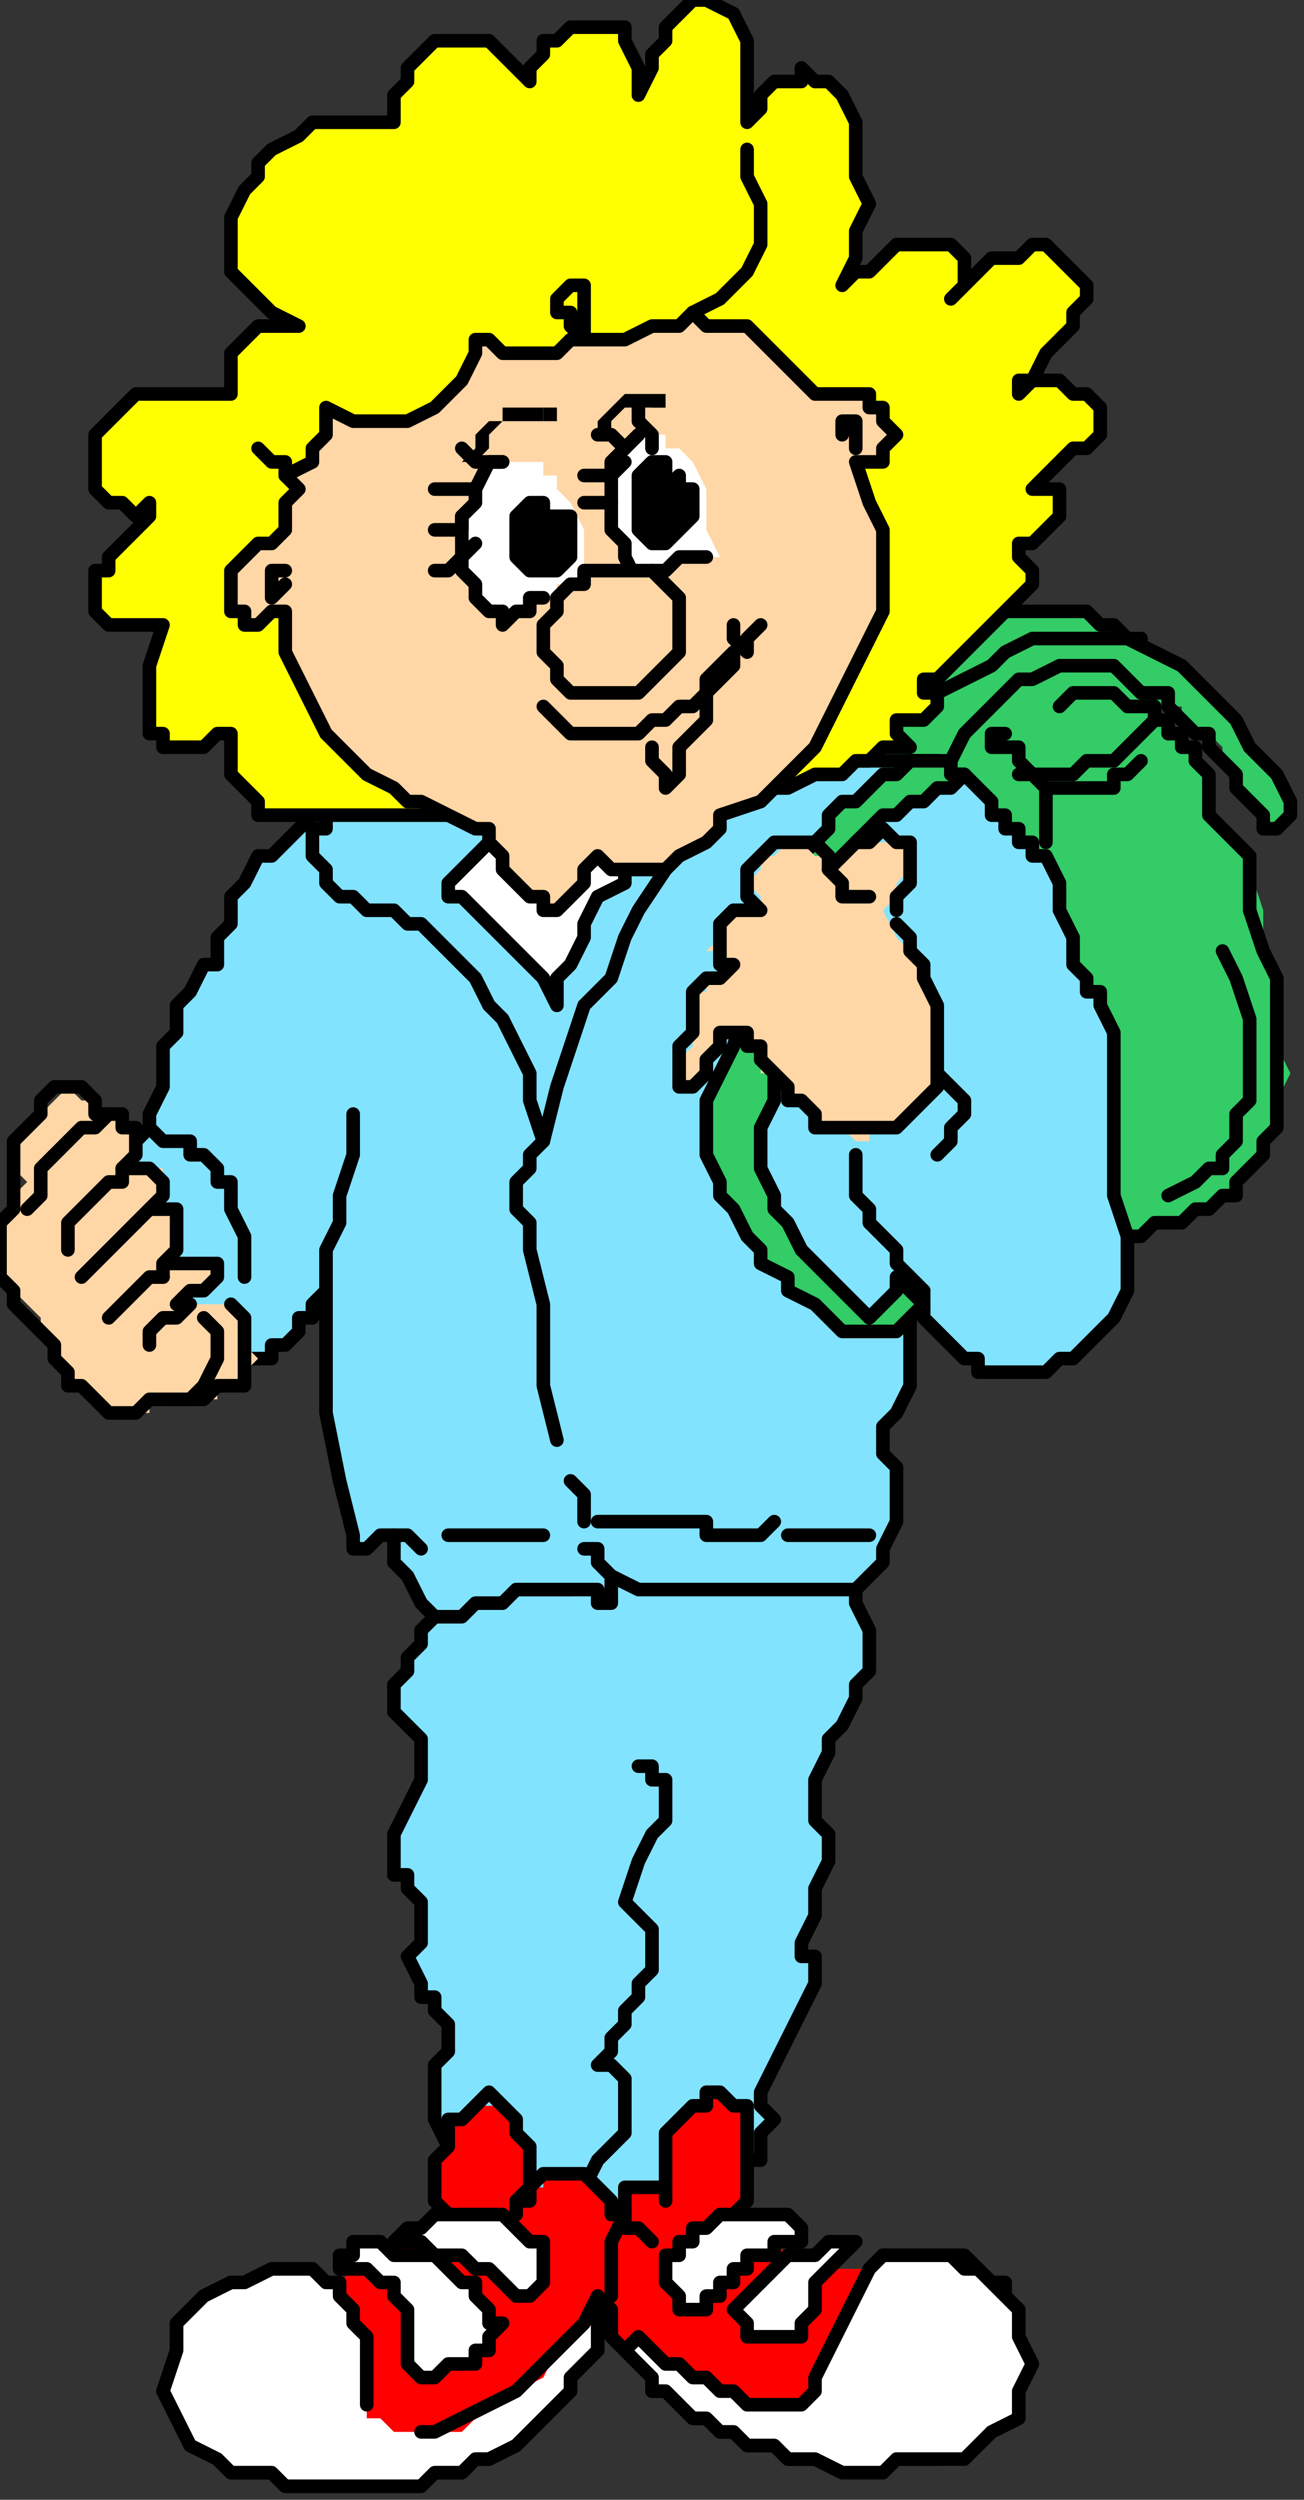
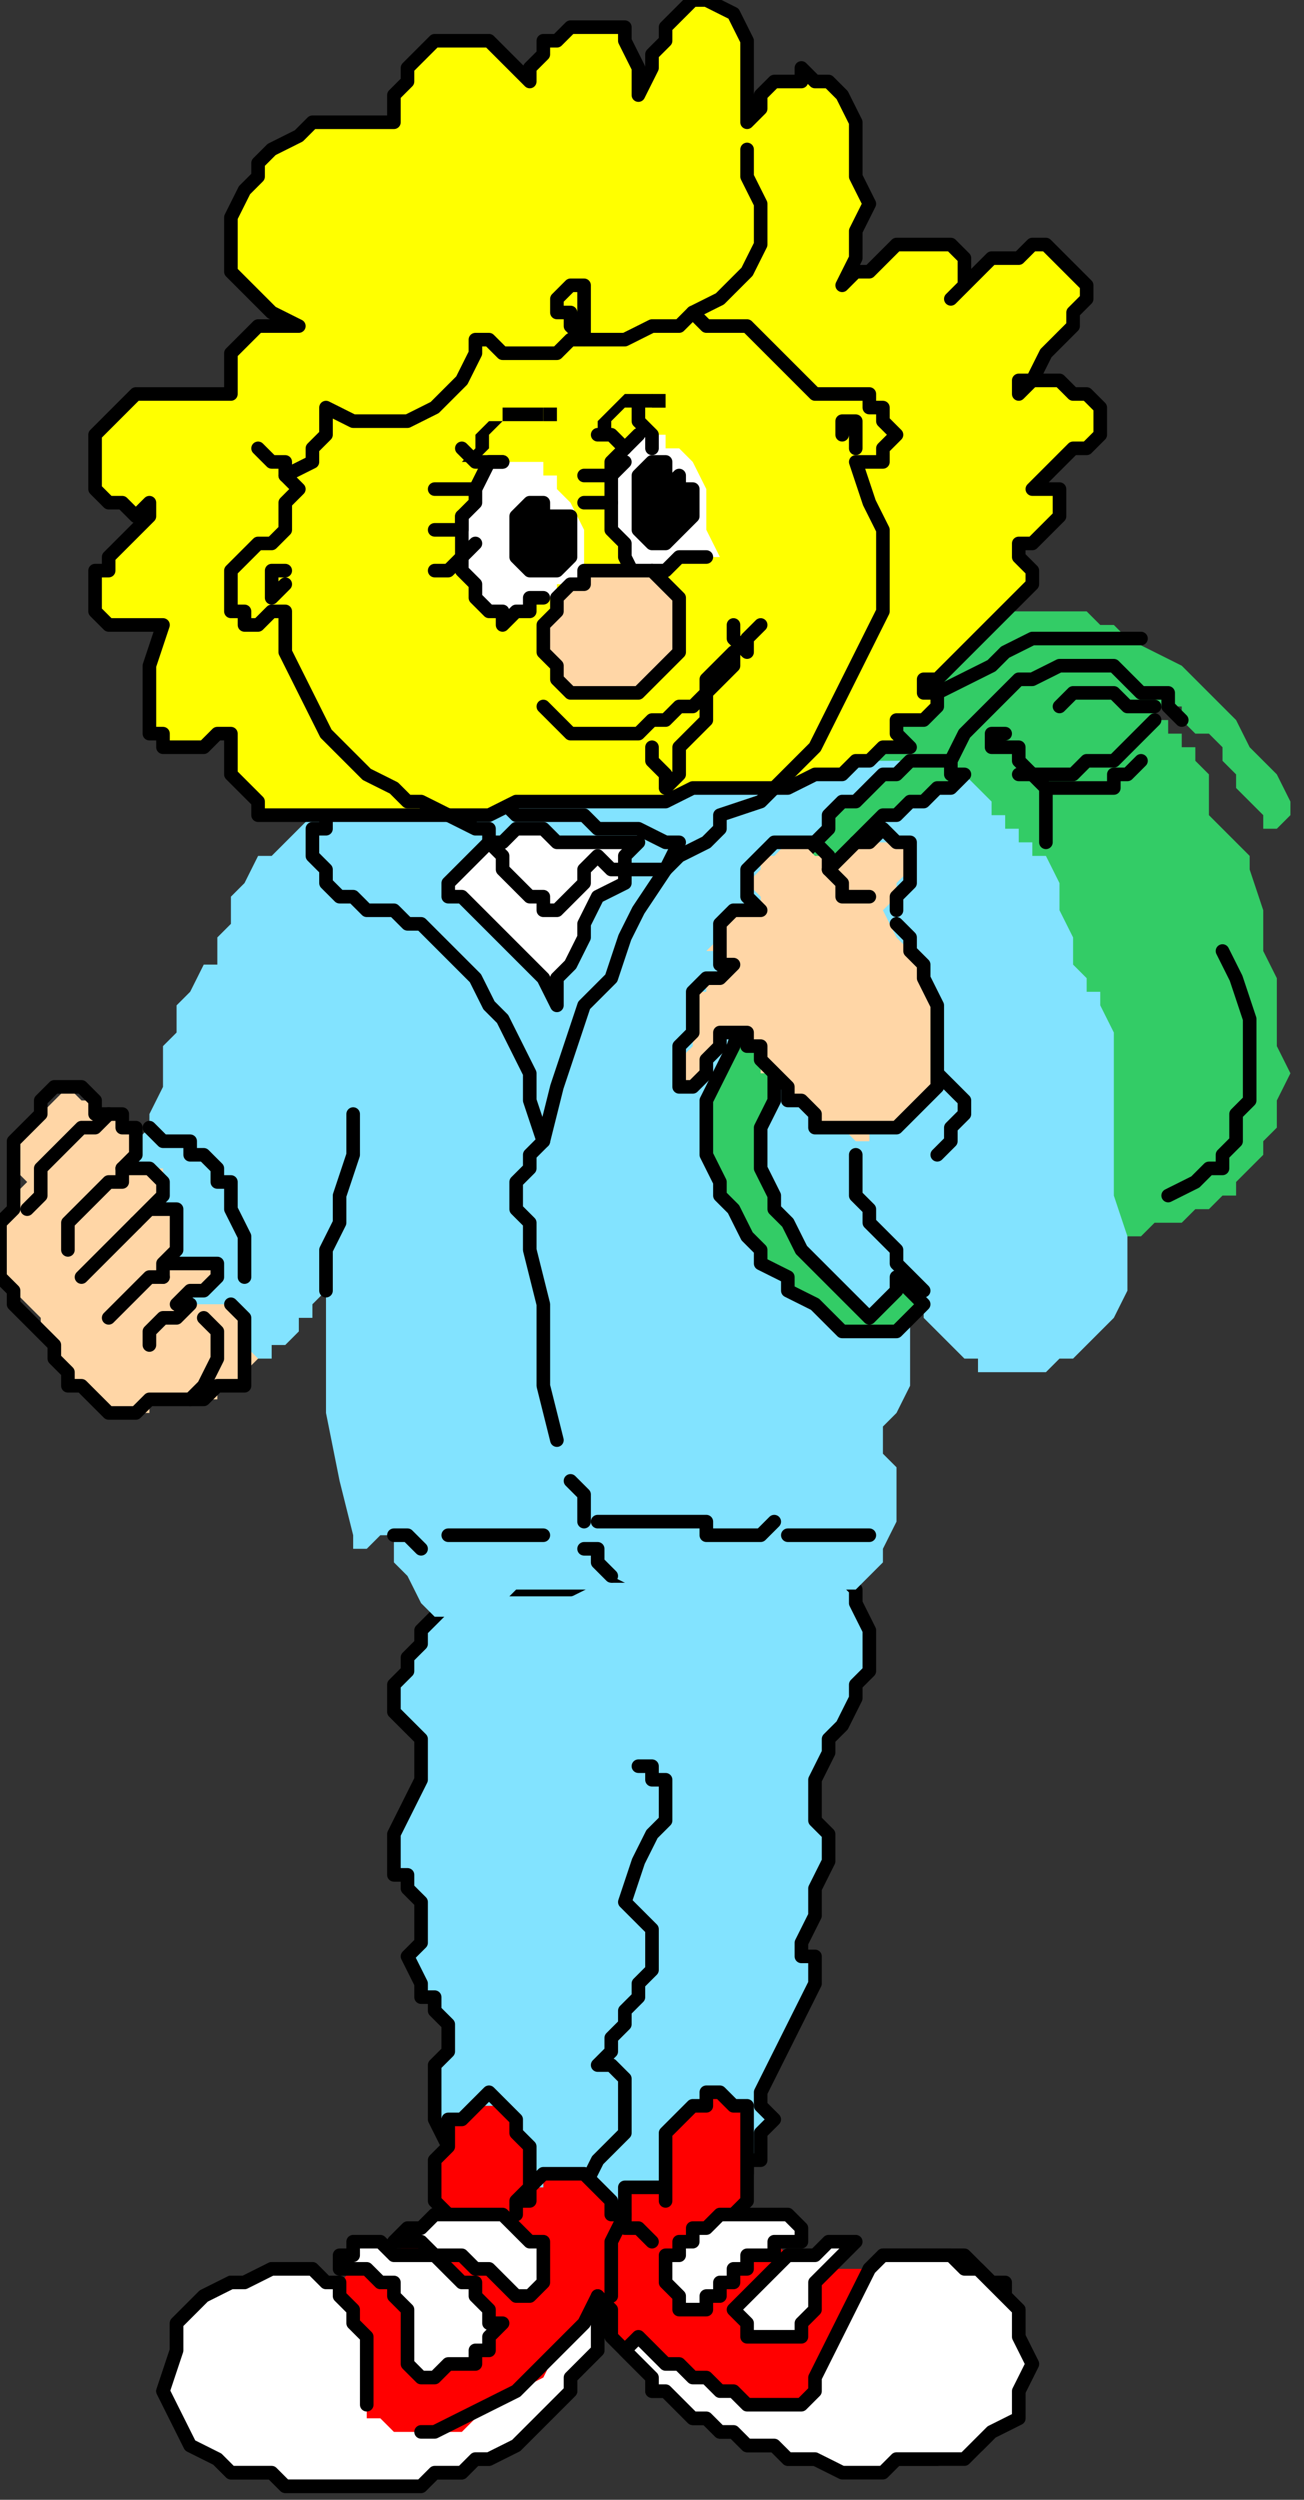
<svg xmlns="http://www.w3.org/2000/svg" xmlns:ns1="http://sodipodi.sourceforge.net/DTD/sodipodi-0.dtd" xmlns:ns2="http://www.inkscape.org/namespaces/inkscape" version="1.0" width="25.4mm" height="48.683mm" id="svg193" ns1:docname="CWOMN037.WMF">
  <rect width="100%" height="100%" fill="#333333" stroke="none" />
  <ns1:namedview pagecolor="#ffffff" bordercolor="#666666" borderopacity="1" objecttolerance="10" gridtolerance="10" guidetolerance="10" ns2:pageopacity="0" ns2:pageshadow="2" ns2:window-width="640" ns2:window-height="480" id="namedview195" />
  <defs id="defs3">
    <pattern id="WMFhbasepattern" patternUnits="userSpaceOnUse" width="6" height="6" x="0" y="0" />
  </defs>
  <path style="fill:#82e3ff;fill-rule:evenodd;fill-opacity:1;stroke:none;" d="  M 33,117   L 33,118   L 32,119   L 31,120   L 31,121   L 30,122   L 30,123   L 29,124   L 29,126   L 29,126   L 30,127   L 31,128   L 31,129   L 31,131   L 30,133   L 29,135   L 29,137   L 29,138   L 30,138   L 30,139   L 31,140   L 31,141   L 31,143   L 30,144   L 31,146   L 31,147   L 32,147   L 32,148   L 33,149   L 33,151   L 32,152   L 32,154   L 32,156   L 33,158   L 33,160   L 34,162   L 35,163   L 37,163   L 40,163   L 42,164   L 44,164   L 46,164   L 48,164   L 50,164   L 53,164   L 53,163   L 54,162   L 54,161   L 55,160   L 55,159   L 56,159   L 56,158   L 56,157   L 57,156   L 56,155   L 56,155   L 56,154   L 57,152   L 58,150   L 59,148   L 60,146   L 60,145   L 60,144   L 59,144   L 59,143   L 60,141   L 60,139   L 61,137   L 61,135   L 61,135   L 60,134   L 60,133   L 60,132   L 60,131   L 61,129   L 61,128   L 62,127   L 63,125   L 63,124   L 64,123   L 64,121   L 64,120   L 63,118   L 63,117   L 61,115   L 60,115   L 58,115   L 56,115   L 54,116   L 53,116   L 51,116   L 49,116   L 47,116   L 46,116   L 44,116   L 42,117   L 40,117   L 39,117   L 37,117   L 35,117   L 33,117  z " id="path5" />
  <path style="fill:none;stroke:#000000;stroke-width:1px;stroke-linecap:round;stroke-linejoin:round;stroke-miterlimit:4;stroke-dasharray:none;stroke-opacity:1;" d="  M 33,117   L 33,118   L 32,119   L 31,120   L 31,121   L 30,122   L 30,123   L 29,124   L 29,126   L 29,126   L 30,127   L 31,128   L 31,129   L 31,131   L 30,133   L 29,135   L 29,137   L 29,138   L 30,138   L 30,139   L 31,140   L 31,141   L 31,143   L 30,144   L 31,146   L 31,147   L 32,147   L 32,148   L 33,149   L 33,151   L 32,152   L 32,154   L 32,156   L 33,158   L 33,160   L 34,162   L 35,163   L 37,163   L 40,163   L 42,164   L 44,164   L 46,164   L 48,164   L 50,164   L 53,164   L 53,163   L 54,162   L 54,161   L 55,160   L 55,159   L 56,159   L 56,158   L 56,157   L 57,156   L 56,155   L 56,155   L 56,154   L 57,152   L 58,150   L 59,148   L 60,146   L 60,145   L 60,144   L 59,144   L 59,143   L 60,141   L 60,139   L 61,137   L 61,135   L 61,135   L 60,134   L 60,133   L 60,132   L 60,131   L 61,129   L 61,128   L 62,127   L 63,125   L 63,124   L 64,123   L 64,121   L 64,120   L 63,118   L 63,117   L 61,115   L 60,115   L 58,115   L 56,115   L 54,116   L 53,116   L 51,116   L 49,116   L 47,116   L 46,116   L 44,116   L 42,117   L 40,117   L 39,117   L 37,117   L 35,117   L 33,117  " id="path7" />
  <path style="fill:none;stroke:#000000;stroke-width:1px;stroke-linecap:round;stroke-linejoin:round;stroke-miterlimit:4;stroke-dasharray:none;stroke-opacity:1;" d="  M 47,130   L 48,130   L 48,131   L 49,131   L 49,132   L 49,134   L 48,135   L 47,137   L 46,140   L 46,140   L 47,141   L 48,142   L 48,143   L 48,145   L 47,146   L 47,147   L 46,148   L 46,149   L 45,150   L 45,151   L 44,152   L 45,152   L 46,153   L 46,154   L 46,155   L 46,157   L 45,158   L 44,159   L 43,161  " id="path9" />
  <path style="fill:#ff0000;fill-rule:evenodd;fill-opacity:1;stroke:none;" d="  M 44,169   L 44,171   L 44,172   L 44,173   L 43,174   L 42,175   L 42,176   L 41,177   L 40,178   L 39,179   L 38,180   L 36,181   L 35,181   L 34,182   L 32,182   L 31,183   L 30,183   L 28,183   L 27,183   L 25,183   L 24,183   L 22,183   L 21,183   L 20,182   L 18,182   L 17,182   L 16,181   L 14,180   L 14,180   L 13,178   L 12,176   L 13,174   L 13,172   L 14,170   L 15,169   L 17,168   L 18,168   L 20,167   L 21,167   L 23,167   L 24,168   L 25,168   L 26,167   L 28,166   L 29,166   L 30,165   L 31,164   L 32,163   L 33,163   L 32,162   L 32,161   L 32,160   L 32,160   L 32,159   L 33,158   L 33,157   L 33,157   L 34,156   L 35,155   L 35,155   L 36,155   L 37,155   L 38,156   L 38,157   L 39,158   L 39,160   L 39,161   L 38,162   L 38,163   L 38,162   L 39,162   L 39,161   L 40,161   L 40,160   L 41,160   L 41,160   L 42,160   L 43,160   L 44,161   L 45,162   L 45,163   L 46,163   L 46,162   L 46,162   L 47,161   L 47,161   L 48,161   L 49,161   L 49,162   L 49,160   L 49,159   L 49,157   L 50,156   L 51,155   L 52,155   L 52,154   L 53,154   L 54,155   L 55,156   L 55,156   L 55,157   L 55,159   L 55,160   L 55,162   L 54,163   L 55,164   L 56,164   L 57,165   L 58,166   L 60,166   L 61,167   L 62,167   L 64,167   L 64,167   L 65,166   L 66,166   L 67,166   L 68,166   L 68,166   L 69,166   L 70,166   L 71,167   L 72,167   L 73,168   L 74,168   L 74,169   L 75,170   L 75,171   L 75,172   L 76,174   L 75,176   L 75,178   L 73,179   L 72,180   L 71,181   L 69,181   L 68,181   L 66,181   L 65,182   L 63,182   L 62,182   L 60,181   L 59,181   L 58,181   L 57,180   L 55,180   L 54,179   L 53,179   L 52,178   L 51,178   L 50,177   L 50,177   L 49,176   L 48,176   L 48,175   L 47,174   L 47,174   L 46,173   L 45,172   L 45,171   L 44,169  z " id="path11" />
  <path style="fill:none;stroke:#000000;stroke-width:1px;stroke-linecap:round;stroke-linejoin:round;stroke-miterlimit:4;stroke-dasharray:none;stroke-opacity:1;" d="  M 64,167   L 64,167   L 65,166   L 66,166   L 67,166   L 68,166   L 68,166   L 69,166   L 70,166   L 71,166   L 72,167   L 73,168   L 74,168   L 74,169   L 75,170   L 75,171   L 75,172   L 76,174   L 75,176   L 75,178   L 73,179   L 72,180   L 71,180   L 69,181   L 68,181   L 66,181   L 65,181   L 63,181   L 62,181   L 60,181   L 59,181   L 58,181   L 57,180   L 55,180   L 54,179   L 53,179   L 52,178   L 51,178   L 50,177   L 50,177   L 49,176   L 48,176   L 48,175   L 47,174   L 47,174   L 46,173   L 45,172   L 45,170   L 44,169   L 44,171   L 44,172   L 44,173   L 43,174   L 42,175   L 42,176   L 41,177   L 40,178   L 39,179   L 38,180   L 36,181   L 35,181   L 34,182   L 32,182   L 31,183   L 30,183   L 28,183   L 27,183   L 25,183   L 24,183   L 22,183   L 21,183   L 20,182   L 18,182   L 17,182   L 16,181   L 14,180   L 14,180   L 13,178   L 12,176   L 13,173   L 13,171   L 14,170   L 15,169   L 17,168   L 18,168   L 20,167   L 21,167   L 23,167   L 24,168  " id="path13" />
  <path style="fill:none;stroke:#000000;stroke-width:1px;stroke-linecap:round;stroke-linejoin:round;stroke-miterlimit:4;stroke-dasharray:none;stroke-opacity:1;" d="  M 33,163   L 32,162   L 32,161   L 32,160   L 32,160   L 32,159   L 33,158   L 33,157   L 33,156   L 34,156   L 35,155   L 35,155   L 36,154   L 37,155   L 38,156   L 38,157   L 39,158   L 39,159   L 39,161   L 38,162   L 38,163   L 38,162   L 39,162   L 39,161   L 40,160   L 40,160   L 41,160   L 41,160   L 42,160   L 43,160   L 44,161   L 45,162   L 45,163   L 46,163   L 46,162   L 46,161   L 47,161   L 47,161   L 48,161   L 49,161   L 49,162   L 49,160   L 49,159   L 49,157   L 50,156   L 51,155   L 52,155   L 52,154   L 53,154   L 54,155   L 55,155   L 55,156   L 55,157   L 55,158   L 55,160   L 55,162   L 54,163  " id="path15" />
  <path style="fill:#ffffff;fill-rule:evenodd;fill-opacity:1;stroke:none;" d="  M 44,169   L 44,171   L 44,172   L 44,173   L 43,174   L 42,175   L 42,176   L 41,177   L 40,178   L 39,179   L 38,180   L 36,181   L 35,181   L 34,182   L 32,182   L 31,183   L 30,183   L 28,183   L 27,183   L 25,183   L 24,183   L 22,183   L 21,183   L 20,182   L 18,182   L 17,182   L 16,181   L 14,180   L 14,180   L 13,178   L 12,176   L 13,174   L 13,172   L 14,170   L 15,169   L 17,168   L 18,168   L 20,167   L 21,167   L 23,167   L 24,168   L 25,169   L 25,169   L 26,170   L 26,171   L 27,172   L 27,174   L 27,175   L 27,177   L 27,178   L 28,178   L 29,179   L 31,179   L 32,179   L 34,179   L 36,177   L 38,176   L 40,175   L 41,173   L 43,171   L 44,169  z " id="path17" />
  <path style="fill:none;stroke:#000000;stroke-width:1px;stroke-linecap:round;stroke-linejoin:round;stroke-miterlimit:4;stroke-dasharray:none;stroke-opacity:1;" d="  M 31,179   L 32,179   L 34,178   L 36,177   L 38,176   L 40,174   L 41,173   L 43,171   L 44,169   L 44,171   L 44,172   L 44,173   L 43,174   L 42,175   L 42,176   L 41,177   L 40,178   L 39,179   L 38,180   L 36,181   L 35,181   L 34,182   L 32,182   L 31,183   L 30,183   L 28,183   L 27,183   L 25,183   L 24,183   L 22,183   L 21,183   L 20,182   L 18,182   L 17,182   L 16,181   L 14,180   L 14,180   L 13,178   L 12,176   L 13,173   L 13,171   L 14,170   L 15,169   L 17,168   L 18,168   L 20,167   L 21,167   L 23,167   L 24,168   L 25,168   L 25,169   L 26,170   L 26,171   L 27,172   L 27,174   L 27,175   L 27,177  " id="path19" />
  <path style="fill:#ffffff;fill-rule:evenodd;fill-opacity:1;stroke:none;" d="  M 64,167   L 64,167   L 65,166   L 66,166   L 67,166   L 68,166   L 68,166   L 69,166   L 70,166   L 71,167   L 72,167   L 73,168   L 73,168   L 74,169   L 75,170   L 75,171   L 75,172   L 76,174   L 75,176   L 75,178   L 73,179   L 72,180   L 71,181   L 69,181   L 68,181   L 66,181   L 65,182   L 63,182   L 62,182   L 60,181   L 59,181   L 58,181   L 57,180   L 55,180   L 54,179   L 53,179   L 52,178   L 51,178   L 50,177   L 50,177   L 49,176   L 48,176   L 48,175   L 47,174   L 47,174   L 46,173   L 47,172   L 47,172   L 47,172   L 48,173   L 49,174   L 50,174   L 51,175   L 52,175   L 53,176   L 54,176   L 55,177   L 56,177   L 57,177   L 57,177   L 58,177   L 59,177   L 59,177   L 60,176   L 60,175   L 61,173   L 62,171   L 63,169   L 64,167  z " id="path21" />
  <path style="fill:none;stroke:#000000;stroke-width:1px;stroke-linecap:round;stroke-linejoin:round;stroke-miterlimit:4;stroke-dasharray:none;stroke-opacity:1;" d="  M 64,167   L 64,167   L 65,166   L 66,166   L 67,166   L 68,166   L 68,166   L 69,166   L 70,166   L 71,167   L 72,167   L 73,168   L 73,168   L 74,169   L 75,170   L 75,171   L 75,172   L 76,174   L 75,176   L 75,178   L 73,179   L 72,180   L 71,181   L 69,181   L 68,181   L 66,181   L 65,182   L 63,182   L 62,182   L 60,181   L 59,181   L 58,181   L 57,180   L 55,180   L 54,179   L 53,179   L 52,178   L 51,178   L 50,177   L 50,177   L 49,176   L 48,176   L 48,175   L 47,174   L 47,174   L 46,173   L 47,172   L 47,172   L 47,172   L 48,173   L 49,174   L 50,174   L 51,175   L 52,175   L 53,176   L 54,176   L 55,177   L 56,177   L 57,177   L 57,177   L 58,177   L 59,177   L 59,177   L 60,176   L 60,175   L 61,173   L 62,171   L 63,169   L 64,167  " id="path23" />
  <path style="fill:#ffffff;fill-rule:evenodd;fill-opacity:1;stroke:none;" d="  M 40,166   L 40,165   L 39,165   L 38,164   L 37,163   L 36,163   L 35,163   L 34,163   L 33,163   L 32,163   L 32,163   L 31,164   L 30,164   L 30,164   L 29,165   L 29,165   L 29,165   L 31,165   L 32,166   L 33,166   L 34,166   L 35,167   L 36,167   L 37,168   L 38,169   L 39,169   L 40,168   L 40,167   L 40,166  z " id="path25" />
  <path style="fill:none;stroke:#000000;stroke-width:1px;stroke-linecap:round;stroke-linejoin:round;stroke-miterlimit:4;stroke-dasharray:none;stroke-opacity:1;" d="  M 40,166   L 40,165   L 39,165   L 38,164   L 37,163   L 36,163   L 35,163   L 34,163   L 33,163   L 32,163   L 32,163   L 31,164   L 30,164   L 30,164   L 29,165   L 29,165   L 29,165   L 31,165   L 32,166   L 33,166   L 34,166   L 35,167   L 36,167   L 37,168   L 38,169   L 39,169   L 40,168   L 40,167   L 40,166  " id="path27" />
  <path style="fill:#ffffff;fill-rule:evenodd;fill-opacity:1;stroke:none;" d="  M 36,173   L 36,172   L 37,171   L 36,171   L 36,170   L 35,169   L 35,168   L 34,168   L 33,167   L 33,167   L 32,166   L 31,166   L 30,166   L 29,166   L 28,165   L 27,165   L 26,165   L 26,166   L 25,166   L 25,166   L 25,167   L 25,167   L 26,167   L 27,167   L 27,167   L 28,168   L 28,168   L 29,168   L 29,169   L 30,170   L 30,171   L 30,172   L 30,174   L 30,174   L 31,175   L 32,175   L 32,175   L 33,174   L 35,174   L 35,173   L 36,173  z " id="path29" />
  <path style="fill:none;stroke:#000000;stroke-width:1px;stroke-linecap:round;stroke-linejoin:round;stroke-miterlimit:4;stroke-dasharray:none;stroke-opacity:1;" d="  M 36,173   L 36,172   L 37,171   L 36,171   L 36,170   L 35,169   L 35,168   L 34,168   L 33,167   L 33,167   L 32,166   L 31,166   L 30,166   L 29,166   L 28,165   L 27,165   L 26,165   L 26,166   L 25,166   L 25,166   L 25,167   L 25,167   L 26,167   L 27,167   L 27,167   L 28,168   L 28,168   L 29,168   L 29,169   L 30,170   L 30,171   L 30,172   L 30,174   L 30,174   L 31,175   L 32,175   L 32,175   L 33,174   L 35,174   L 35,173   L 36,173  " id="path31" />
  <path style="fill:#ffffff;fill-rule:evenodd;fill-opacity:1;stroke:none;" d="  M 62,166   L 61,167   L 60,168   L 60,170   L 59,171   L 59,171   L 59,172   L 58,172   L 58,172   L 57,172   L 56,172   L 56,172   L 55,172   L 55,171   L 55,171   L 54,170   L 55,169   L 56,168   L 57,167   L 58,166   L 60,166   L 61,165   L 62,165   L 63,165   L 62,166  z " id="path33" />
  <path style="fill:none;stroke:#000000;stroke-width:1px;stroke-linecap:round;stroke-linejoin:round;stroke-miterlimit:4;stroke-dasharray:none;stroke-opacity:1;" d="  M 62,166   L 61,167   L 60,168   L 60,170   L 59,171   L 59,171   L 59,172   L 58,172   L 58,172   L 57,172   L 56,172   L 56,172   L 55,172   L 55,171   L 55,171   L 54,170   L 55,169   L 56,168   L 57,167   L 58,166   L 60,166   L 61,165   L 62,165   L 63,165   L 62,166  " id="path35" />
  <path style="fill:#ffffff;fill-rule:evenodd;fill-opacity:1;stroke:none;" d="  M 59,165   L 59,165   L 59,164   L 58,163   L 58,163   L 57,163   L 57,163   L 56,163   L 55,163   L 55,163   L 54,163   L 54,163   L 53,163   L 53,163   L 52,164   L 51,164   L 51,165   L 50,165   L 50,166   L 49,166   L 49,167   L 49,168   L 50,169   L 50,170   L 52,170   L 52,169   L 52,169   L 53,169   L 53,168   L 54,168   L 54,167   L 55,167   L 55,166   L 55,166   L 56,166   L 56,166   L 57,166   L 57,165   L 58,165   L 58,165   L 59,165  z " id="path37" />
  <path style="fill:none;stroke:#000000;stroke-width:1px;stroke-linecap:round;stroke-linejoin:round;stroke-miterlimit:4;stroke-dasharray:none;stroke-opacity:1;" d="  M 59,165   L 59,165   L 59,164   L 58,163   L 58,163   L 57,163   L 57,163   L 56,163   L 55,163   L 55,163   L 54,163   L 54,163   L 53,163   L 53,163   L 52,164   L 51,164   L 51,165   L 50,165   L 50,166   L 49,166   L 49,167   L 49,168   L 50,169   L 50,170   L 52,170   L 52,169   L 52,169   L 53,169   L 53,168   L 54,168   L 54,167   L 55,167   L 55,166   L 55,166   L 56,166   L 56,166   L 57,166   L 57,165   L 58,165   L 58,165   L 59,165  " id="path39" />
  <path style="fill:none;stroke:#000000;stroke-width:1px;stroke-linecap:round;stroke-linejoin:round;stroke-miterlimit:4;stroke-dasharray:none;stroke-opacity:1;" d="  M 45,169   L 45,168   L 45,166   L 45,165   L 46,163   L 46,164   L 46,164   L 47,164   L 48,165  " id="path41" />
  <path style="fill:#33cc66;fill-rule:evenodd;fill-opacity:1;stroke:none;" d="  M 94,75   L 94,72   L 93,70   L 93,67   L 92,64   L 92,63   L 91,62   L 90,61   L 89,60   L 89,59   L 89,58   L 89,57   L 88,56   L 88,56   L 88,55   L 87,55   L 87,54   L 86,54   L 86,53   L 85,53   L 85,52   L 86,52   L 86,52   L 87,52   L 87,53   L 88,54   L 89,54   L 90,55   L 90,56   L 91,57   L 91,58   L 92,59   L 93,60   L 93,61   L 94,61   L 95,60   L 95,59   L 94,57   L 92,55   L 91,53   L 90,52   L 88,50   L 87,49   L 85,48   L 83,47   L 82,46   L 81,46   L 80,45   L 79,45   L 77,45   L 76,45   L 74,45   L 72,45   L 71,46   L 70,47   L 68,48   L 67,50   L 66,51   L 65,53   L 65,54   L 64,56   L 65,57   L 67,58   L 69,59   L 70,60   L 72,62   L 73,63   L 75,64   L 76,65   L 77,69   L 78,72   L 78,75   L 79,78   L 79,82   L 80,85   L 81,89   L 81,92   L 82,92   L 83,91   L 84,91   L 85,90   L 86,90   L 87,90   L 88,89   L 89,89   L 90,88   L 91,88   L 91,87   L 92,86   L 92,86   L 93,85   L 93,84   L 94,83   L 94,81   L 95,79   L 94,77   L 94,75  z " id="path43" />
-   <path style="fill:none;stroke:#000000;stroke-width:1px;stroke-linecap:round;stroke-linejoin:round;stroke-miterlimit:4;stroke-dasharray:none;stroke-opacity:1;" d="  M 87,53   L 88,54   L 89,54   L 89,55   L 90,56   L 91,57   L 91,58   L 92,59   L 93,60   L 93,61   L 94,61   L 95,60   L 95,59   L 94,57   L 92,55   L 91,53   L 90,52   L 88,50   L 87,49   L 85,48   L 83,47   L 82,46   L 81,46   L 80,45   L 78,45   L 77,45   L 76,45   L 74,45   L 72,45   L 71,46   L 70,47   L 68,48   L 67,50   L 66,51   L 65,53   L 64,54   L 64,56   L 65,57   L 67,58   L 68,59   L 70,60   L 72,62   L 73,63   L 75,64   L 76,65   L 77,69   L 77,72   L 78,75   L 79,78   L 79,82   L 80,85   L 81,88   L 81,92   L 82,91   L 83,91   L 84,91   L 85,90   L 86,90   L 87,90   L 88,89   L 89,89   L 90,88   L 91,88   L 91,87   L 92,86   L 92,86   L 93,85   L 93,84   L 94,83   L 94,81   L 94,79   L 94,77   L 94,75   L 94,72   L 93,70   L 92,67   L 92,64   L 92,63   L 91,62   L 90,61   L 89,60   L 89,59   L 89,58   L 89,57   L 88,56   L 88,56   L 88,55   L 87,55   L 87,54   L 86,54   L 86,53   L 85,53   L 85,52  " id="path45" />
  <path style="fill:none;stroke:#000000;stroke-width:1px;stroke-linecap:round;stroke-linejoin:round;stroke-miterlimit:4;stroke-dasharray:none;stroke-opacity:1;" d="  M 90,70   L 91,72   L 92,75   L 92,78   L 92,81   L 91,82   L 91,83   L 91,84   L 90,85   L 90,86   L 89,86   L 88,87   L 86,88  " id="path47" />
  <path style="fill:none;stroke:#000000;stroke-width:1px;stroke-linecap:round;stroke-linejoin:round;stroke-miterlimit:4;stroke-dasharray:none;stroke-opacity:1;" d="  M 70,57   L 70,56   L 71,54   L 72,53   L 73,52   L 74,51   L 75,50   L 76,50   L 78,49   L 79,49   L 80,49   L 82,49   L 83,50   L 84,51   L 86,51   L 86,52   L 87,53  " id="path49" />
  <path style="fill:none;stroke:#000000;stroke-width:1px;stroke-linecap:round;stroke-linejoin:round;stroke-miterlimit:4;stroke-dasharray:none;stroke-opacity:1;" d="  M 78,52   L 79,51   L 80,51   L 81,51   L 81,51   L 82,51   L 83,52   L 84,52   L 85,52  " id="path51" />
  <path style="fill:none;stroke:#000000;stroke-width:1px;stroke-linecap:round;stroke-linejoin:round;stroke-miterlimit:4;stroke-dasharray:none;stroke-opacity:1;" d="  M 84,56   L 83,57   L 82,57   L 82,58   L 81,58   L 80,58   L 79,58   L 78,58   L 77,58  " id="path53" />
  <path style="fill:none;stroke:#000000;stroke-width:1px;stroke-linecap:round;stroke-linejoin:round;stroke-miterlimit:4;stroke-dasharray:none;stroke-opacity:1;" d="  M 85,53   L 84,54   L 83,55   L 82,56   L 80,56   L 79,57   L 78,57   L 77,57   L 75,57  " id="path55" />
  <path style="fill:none;stroke:#000000;stroke-width:1px;stroke-linecap:round;stroke-linejoin:round;stroke-miterlimit:4;stroke-dasharray:none;stroke-opacity:1;" d="  M 69,51   L 71,50   L 73,49   L 74,48   L 76,47   L 78,47   L 80,47   L 82,47   L 84,47  " id="path57" />
  <path style="fill:none;stroke:#000000;stroke-width:1px;stroke-linecap:round;stroke-linejoin:round;stroke-miterlimit:4;stroke-dasharray:none;stroke-opacity:1;" d="  M 74,54   L 74,54   L 73,54   L 73,54   L 73,55   L 73,55   L 74,55   L 74,55   L 75,55   L 75,55   L 75,56   L 75,56   L 75,56   L 76,57   L 76,57   L 77,58   L 77,58   L 77,59   L 77,60   L 77,61   L 77,62  " id="path59" />
  <path style="fill:#82e3ff;fill-rule:evenodd;fill-opacity:1;stroke:none;" d="  M 29,59   L 27,59   L 25,60   L 24,60   L 23,60   L 22,61   L 21,62   L 20,63   L 19,63   L 18,65   L 17,66   L 17,67   L 17,68   L 16,69   L 16,70   L 16,71   L 15,71   L 14,73   L 13,74   L 13,76   L 12,77   L 12,79   L 12,80   L 11,82   L 11,83   L 10,84   L 9,84   L 9,84   L 8,85   L 8,87   L 9,89   L 10,91   L 10,94   L 11,96   L 12,98   L 12,100   L 13,103   L 14,102   L 15,102   L 15,102   L 16,102   L 17,101   L 18,101   L 18,100   L 19,100   L 20,100   L 20,99   L 21,99   L 22,98   L 22,97   L 23,97   L 23,96   L 24,95   L 24,100   L 24,104   L 25,109   L 26,113   L 26,114   L 27,114   L 28,113   L 29,113   L 29,115   L 30,116   L 31,118   L 32,119   L 33,119   L 34,119   L 35,118   L 35,118   L 36,118   L 37,118   L 38,117   L 39,117   L 40,117   L 41,117   L 41,117   L 42,117   L 43,117   L 44,117   L 44,118   L 45,118   L 45,117   L 45,117   L 45,117   L 45,116   L 47,117   L 49,117   L 52,117   L 54,117   L 57,117   L 59,117   L 60,117   L 62,117   L 62,117   L 63,117   L 64,116   L 65,115   L 65,114   L 66,112   L 66,111   L 66,110   L 66,108   L 65,107   L 65,106   L 65,105   L 66,104   L 67,102   L 67,101   L 67,100   L 67,99   L 67,98   L 67,97   L 68,95   L 68,97   L 69,98   L 70,99   L 71,100   L 71,100   L 72,100   L 72,101   L 73,101   L 73,101   L 74,101   L 74,101   L 75,101   L 76,101   L 76,101   L 77,101   L 78,100   L 78,100   L 79,100   L 80,99   L 80,99   L 81,98   L 82,97   L 83,95   L 83,94   L 83,91   L 82,88   L 82,86   L 82,83   L 82,81   L 82,78   L 82,76   L 81,74   L 81,73   L 80,73   L 80,72   L 79,71   L 79,69   L 78,67   L 78,65   L 77,63   L 77,63   L 76,63   L 76,62   L 75,62   L 75,61   L 74,61   L 74,60   L 73,60   L 73,59   L 72,58   L 72,58   L 71,57   L 70,57   L 69,56   L 68,56   L 67,56   L 66,56   L 65,56   L 64,56   L 63,56   L 61,56   L 59,57   L 57,57   L 55,57   L 52,58   L 50,58   L 48,58   L 46,58   L 44,59   L 42,59   L 39,59   L 37,59   L 35,59   L 33,59   L 31,59   L 29,59  z " id="path61" />
-   <path style="fill:none;stroke:#000000;stroke-width:1px;stroke-linecap:round;stroke-linejoin:round;stroke-miterlimit:4;stroke-dasharray:none;stroke-opacity:1;" d="  M 29,59   L 27,59   L 25,60   L 24,60   L 23,60   L 22,61   L 21,62   L 20,63   L 19,63   L 18,65   L 17,66   L 17,67   L 17,68   L 16,69   L 16,70   L 16,71   L 15,71   L 14,73   L 13,74   L 13,76   L 12,77   L 12,79   L 12,80   L 11,82   L 11,83   L 10,84   L 9,84   L 9,84   L 8,85   L 8,87   L 9,89   L 10,91   L 10,94   L 11,96   L 12,98   L 12,100   L 13,103   L 14,102   L 15,102   L 15,102   L 16,102   L 17,101   L 18,101   L 18,100   L 19,100   L 20,100   L 20,99   L 21,99   L 22,98   L 22,97   L 23,97   L 23,96   L 24,95   L 24,100   L 24,104   L 25,109   L 26,113   L 26,114   L 27,114   L 28,113   L 29,113   L 29,115   L 30,116   L 31,118   L 32,119   L 33,119   L 34,119   L 35,118   L 35,118   L 36,118   L 37,118   L 38,117   L 39,117   L 40,117   L 41,117   L 41,117   L 42,117   L 43,117   L 44,117   L 44,118   L 45,118   L 45,117   L 45,117   L 45,117   L 45,116   L 47,117   L 49,117   L 52,117   L 54,117   L 57,117   L 59,117   L 60,117   L 62,117   L 62,117   L 63,117   L 64,116   L 65,115   L 65,114   L 66,112   L 66,111   L 66,110   L 66,108   L 65,107   L 65,106   L 65,105   L 66,104   L 67,102   L 67,101   L 67,100   L 67,99   L 67,98   L 67,97   L 68,95   L 68,97   L 69,98   L 70,99   L 71,100   L 71,100   L 72,100   L 72,101   L 73,101   L 73,101   L 74,101   L 74,101   L 75,101   L 76,101   L 76,101   L 77,101   L 78,100   L 78,100   L 79,100   L 80,99   L 80,99   L 81,98   L 82,97   L 83,95   L 83,94   L 83,91   L 82,88   L 82,86   L 82,83   L 82,81   L 82,78   L 82,76   L 81,74   L 81,73   L 80,73   L 80,72   L 79,71   L 79,69   L 78,67   L 78,65   L 77,63   L 77,63   L 76,63   L 76,62   L 75,62   L 75,61   L 74,61   L 74,60   L 73,60   L 73,59   L 72,58   L 72,58   L 71,57   L 70,57   L 69,56   L 68,56   L 67,56   L 66,56   L 65,56   L 64,56   L 63,56   L 61,56   L 59,57   L 57,57   L 55,57   L 52,58   L 50,58   L 48,58   L 46,58   L 44,59   L 42,59   L 39,59   L 37,59   L 35,59   L 33,59   L 31,59   L 29,59  " id="path63" />
  <path style="fill:none;stroke:#000000;stroke-width:1px;stroke-linecap:round;stroke-linejoin:round;stroke-miterlimit:4;stroke-dasharray:none;stroke-opacity:1;" d="  M 43,114   L 44,114   L 44,115   L 45,116   L 45,116  " id="path65" />
  <path style="fill:none;stroke:#000000;stroke-width:1px;stroke-linecap:round;stroke-linejoin:round;stroke-miterlimit:4;stroke-dasharray:none;stroke-opacity:1;" d="  M 31,114   L 30,113   L 30,113   L 29,113   L 29,113  " id="path67" />
  <path style="fill:none;stroke:#000000;stroke-width:1px;stroke-linecap:round;stroke-linejoin:round;stroke-miterlimit:4;stroke-dasharray:none;stroke-opacity:1;" d="  M 40,113   L 40,113   L 39,113   L 38,113   L 37,113   L 36,113   L 35,113   L 34,113   L 33,113  " id="path69" />
  <path style="fill:none;stroke:#000000;stroke-width:1px;stroke-linecap:round;stroke-linejoin:round;stroke-miterlimit:4;stroke-dasharray:none;stroke-opacity:1;" d="  M 44,112   L 44,112   L 45,112   L 46,112   L 46,112   L 47,112   L 47,112   L 48,112   L 49,112   L 49,112   L 50,112   L 50,112   L 51,112   L 52,112   L 52,113   L 53,113   L 53,113   L 54,113   L 55,113   L 56,113   L 57,112  " id="path71" />
  <path style="fill:none;stroke:#000000;stroke-width:1px;stroke-linecap:round;stroke-linejoin:round;stroke-miterlimit:4;stroke-dasharray:none;stroke-opacity:1;" d="  M 58,113   L 59,113   L 59,113   L 60,113   L 61,113   L 61,113   L 62,113   L 63,113   L 64,113  " id="path73" />
  <path style="fill:none;stroke:#000000;stroke-width:1px;stroke-linecap:round;stroke-linejoin:round;stroke-miterlimit:4;stroke-dasharray:none;stroke-opacity:1;" d="  M 42,109   L 42,109   L 43,110   L 43,111   L 43,112  " id="path75" />
  <path style="fill:none;stroke:#000000;stroke-width:1px;stroke-linecap:round;stroke-linejoin:round;stroke-miterlimit:4;stroke-dasharray:none;stroke-opacity:1;" d="  M 41,106   L 40,102   L 40,99   L 40,96   L 39,92   L 39,91   L 39,90   L 38,89   L 38,88   L 38,87   L 39,86   L 39,85   L 40,84  " id="path77" />
  <path style="fill:none;stroke:#000000;stroke-width:1px;stroke-linecap:round;stroke-linejoin:round;stroke-miterlimit:4;stroke-dasharray:none;stroke-opacity:1;" d="  M 26,82   L 26,85   L 25,88   L 25,90   L 24,92   L 24,93   L 24,94   L 24,94   L 24,95  " id="path79" />
  <path style="fill:none;stroke:#000000;stroke-width:1px;stroke-linecap:round;stroke-linejoin:round;stroke-miterlimit:4;stroke-dasharray:none;stroke-opacity:1;" d="  M 63,85   L 63,86   L 63,87   L 63,88   L 64,89   L 64,89   L 64,90   L 65,91   L 65,91   L 66,92   L 66,93   L 67,94   L 68,95  " id="path81" />
  <path style="fill:none;stroke:#000000;stroke-width:1px;stroke-linecap:round;stroke-linejoin:round;stroke-miterlimit:4;stroke-dasharray:none;stroke-opacity:1;" d="  M 69,85   L 70,84   L 70,83   L 71,82   L 71,81   L 71,81   L 70,80   L 70,80   L 69,79  " id="path83" />
  <path style="fill:#33cc66;fill-rule:evenodd;fill-opacity:1;stroke:none;" d="  M 71,57   L 70,58   L 69,58   L 68,59   L 67,59   L 66,60   L 65,60   L 64,61   L 63,62   L 62,64   L 61,66   L 60,68   L 60,70   L 59,72   L 59,74   L 58,77   L 57,79   L 57,81   L 56,83   L 56,84   L 56,86   L 57,88   L 57,89   L 58,90   L 59,92   L 60,93   L 61,94   L 62,95   L 63,96   L 64,97   L 65,96   L 66,95   L 66,94   L 67,95   L 67,95   L 67,95   L 68,96   L 67,97   L 66,98   L 66,98   L 65,98   L 64,98   L 63,98   L 63,98   L 62,98   L 61,97   L 61,97   L 60,96   L 60,96   L 58,95   L 58,94   L 56,93   L 56,92   L 55,91   L 54,89   L 53,88   L 53,87   L 52,85   L 52,83   L 52,81   L 53,79   L 54,77   L 55,74   L 55,72   L 56,70   L 57,68   L 58,65   L 59,63   L 61,61   L 61,60   L 62,59   L 63,59   L 64,58   L 65,57   L 66,57   L 67,56   L 68,56   L 69,56   L 70,56   L 70,57   L 71,57  z " id="path85" />
  <path style="fill:none;stroke:#000000;stroke-width:1px;stroke-linecap:round;stroke-linejoin:round;stroke-miterlimit:4;stroke-dasharray:none;stroke-opacity:1;" d="  M 71,57   L 70,58   L 69,58   L 68,59   L 67,59   L 66,60   L 65,60   L 64,61   L 63,62   L 62,64   L 61,66   L 60,68   L 60,70   L 59,72   L 59,74   L 58,77   L 57,79   L 57,81   L 56,83   L 56,84   L 56,86   L 57,88   L 57,89   L 58,90   L 59,92   L 60,93   L 61,94   L 62,95   L 63,96   L 64,97   L 65,96   L 66,95   L 66,94   L 67,95   L 67,95   L 67,95   L 68,96   L 67,97   L 66,98   L 66,98   L 65,98   L 64,98   L 63,98   L 63,98   L 62,98   L 61,97   L 61,97   L 60,96   L 60,96   L 58,95   L 58,94   L 56,93   L 56,92   L 55,91   L 54,89   L 53,88   L 53,87   L 52,85   L 52,83   L 52,81   L 53,79   L 54,77   L 55,74   L 55,72   L 56,70   L 57,68   L 58,65   L 59,63   L 61,61   L 61,60   L 62,59   L 63,59   L 64,58   L 65,57   L 66,57   L 67,56   L 68,56   L 69,56   L 70,56   L 70,57   L 71,57  " id="path87" />
  <path style="fill:#ffd6a6;fill-rule:evenodd;fill-opacity:1;stroke:none;" d="  M 69,80   L 69,78   L 69,76   L 69,74   L 68,73   L 68,71   L 67,70   L 66,69   L 65,67   L 66,66   L 66,65   L 67,64   L 67,63   L 67,62   L 66,62   L 65,62   L 65,62   L 64,62   L 63,62   L 62,63   L 61,64   L 61,64   L 61,63   L 60,63   L 59,62   L 58,62   L 58,62   L 57,63   L 56,63   L 56,64   L 55,65   L 56,66   L 56,67   L 55,67   L 54,67   L 53,68   L 53,69   L 52,70   L 53,70   L 53,71   L 54,71   L 53,72   L 52,72   L 52,72   L 52,73   L 51,73   L 51,74   L 51,75   L 51,75   L 51,77   L 50,78   L 50,79   L 50,80   L 51,80   L 52,79   L 52,78   L 53,77   L 53,76   L 54,76   L 55,76   L 55,77   L 56,78   L 56,79   L 57,79   L 58,80   L 58,81   L 59,81   L 60,82   L 60,83   L 61,83   L 61,83   L 62,83   L 63,84   L 63,84   L 64,84   L 64,83   L 65,83   L 66,83   L 66,83   L 67,82   L 67,82   L 68,81   L 68,81   L 69,80   L 69,80  z " id="path89" />
  <path style="fill:none;stroke:#000000;stroke-width:1px;stroke-linecap:round;stroke-linejoin:round;stroke-miterlimit:4;stroke-dasharray:none;stroke-opacity:1;" d="  M 66,67   L 66,66   L 67,65   L 67,64   L 67,63   L 67,62   L 66,62   L 65,61   L 65,61   L 64,62   L 63,62   L 62,63   L 61,64   L 61,63   L 61,63   L 60,62   L 59,62   L 58,62   L 58,62   L 57,62   L 56,63   L 55,64   L 55,65   L 55,66   L 56,67   L 55,67   L 54,67   L 53,68   L 53,69   L 53,69   L 53,70   L 53,71   L 54,71   L 53,72   L 52,72   L 52,72   L 52,72   L 51,73   L 51,74   L 51,75   L 51,75   L 51,76   L 50,77   L 50,79   L 50,80   L 51,80   L 52,79   L 52,78   L 53,77   L 53,76   L 54,76   L 55,76   L 55,77   L 56,77   L 56,78   L 57,79   L 58,80   L 58,81   L 59,81   L 60,82   L 60,83   L 61,83   L 61,83   L 62,83   L 63,83   L 63,83   L 64,83   L 64,83   L 65,83   L 66,83   L 66,83   L 67,82   L 67,82   L 68,81   L 68,81   L 69,80   L 69,79   L 69,78   L 69,76   L 69,74   L 68,72   L 68,71   L 67,70   L 67,69   L 66,68  " id="path91" />
  <path style="fill:none;stroke:#000000;stroke-width:1px;stroke-linecap:round;stroke-linejoin:round;stroke-miterlimit:4;stroke-dasharray:none;stroke-opacity:1;" d="  M 64,66   L 63,66   L 62,66   L 62,65   L 61,64  " id="path93" />
  <path style="fill:#ffd6a6;fill-rule:evenodd;fill-opacity:1;stroke:none;" d="  M 17,96   L 18,97   L 18,99   L 19,100   L 18,101   L 18,102   L 17,102   L 17,102   L 16,102   L 16,103   L 15,103   L 15,103   L 14,103   L 13,103   L 13,103   L 12,103   L 11,103   L 11,104   L 10,104   L 9,104   L 9,104   L 8,104   L 7,103   L 6,102   L 5,102   L 5,101   L 4,100   L 4,99   L 3,98   L 3,97   L 2,96   L 1,95   L 0,94   L 0,93   L 0,92   L 0,91   L 1,89   L 1,89   L 1,88   L 1,88   L 2,87   L 1,86   L 1,85   L 1,84   L 2,83   L 3,82   L 4,81   L 4,81   L 5,80   L 6,81   L 7,81   L 7,82   L 8,82   L 9,82   L 9,82   L 10,83   L 10,83   L 10,84   L 10,85   L 10,86   L 9,86   L 10,86   L 11,86   L 12,86   L 12,87   L 12,87   L 12,88   L 11,89   L 10,90   L 12,89   L 12,89   L 13,89   L 13,90   L 13,91   L 13,92   L 12,93   L 12,94   L 12,93   L 13,93   L 13,93   L 14,93   L 14,93   L 15,93   L 15,93   L 16,94   L 16,94   L 15,95   L 14,95   L 14,96   L 14,96   L 15,96   L 16,96   L 17,96  z " id="path95" />
  <path style="fill:none;stroke:#000000;stroke-width:1px;stroke-linecap:round;stroke-linejoin:round;stroke-miterlimit:4;stroke-dasharray:none;stroke-opacity:1;" d="  M 17,96   L 18,97   L 18,99   L 18,100   L 18,101   L 18,102   L 17,102   L 17,102   L 16,102   L 16,102   L 15,103   L 14,103   L 14,103   L 13,103   L 12,103   L 12,103   L 11,103   L 10,104   L 10,104   L 9,104   L 8,104   L 7,103   L 7,103   L 6,102   L 5,102   L 5,101   L 4,100   L 4,99   L 3,98   L 2,97   L 1,96   L 1,95   L 0,94   L 0,93   L 0,92   L 0,90   L 1,89   L 1,89   L 1,88   L 1,88   L 1,87   L 1,86   L 1,85   L 1,84   L 2,83   L 3,82   L 3,81   L 4,80   L 5,80   L 6,80   L 7,81   L 7,82   L 8,82   L 8,82   L 9,82   L 9,83   L 10,83   L 10,84   L 10,85   L 10,85   L 9,86   L 10,86   L 11,86   L 11,86   L 12,87   L 12,87   L 12,88   L 11,89   L 10,90   L 11,89   L 12,89   L 13,89   L 13,90   L 13,91   L 13,92   L 12,93   L 12,94   L 12,93   L 13,93   L 13,93   L 14,93   L 14,93   L 15,93   L 15,93   L 16,93   L 16,94   L 15,95   L 14,95   L 13,96  " id="path97" />
  <path style="fill:none;stroke:#000000;stroke-width:1px;stroke-linecap:round;stroke-linejoin:round;stroke-miterlimit:4;stroke-dasharray:none;stroke-opacity:1;" d="  M 2,89   L 3,88   L 3,87   L 3,86   L 4,85   L 5,84   L 6,83   L 7,83   L 8,82  " id="path99" />
  <path style="fill:none;stroke:#000000;stroke-width:1px;stroke-linecap:round;stroke-linejoin:round;stroke-miterlimit:4;stroke-dasharray:none;stroke-opacity:1;" d="  M 5,92   L 5,91   L 5,90   L 6,89   L 6,89   L 7,88   L 8,87   L 9,87   L 9,86  " id="path101" />
  <path style="fill:none;stroke:#000000;stroke-width:1px;stroke-linecap:round;stroke-linejoin:round;stroke-miterlimit:4;stroke-dasharray:none;stroke-opacity:1;" d="  M 6,94   L 6,94   L 7,93   L 8,92   L 8,92   L 9,91   L 9,91   L 10,90   L 10,90  " id="path103" />
  <path style="fill:none;stroke:#000000;stroke-width:1px;stroke-linecap:round;stroke-linejoin:round;stroke-miterlimit:4;stroke-dasharray:none;stroke-opacity:1;" d="  M 8,97   L 9,96   L 10,95   L 11,94   L 12,94  " id="path105" />
  <path style="fill:none;stroke:#000000;stroke-width:1px;stroke-linecap:round;stroke-linejoin:round;stroke-miterlimit:4;stroke-dasharray:none;stroke-opacity:1;" d="  M 11,99   L 11,98   L 12,97   L 13,97   L 14,96  " id="path107" />
  <path style="fill:none;stroke:#000000;stroke-width:1px;stroke-linecap:round;stroke-linejoin:round;stroke-miterlimit:4;stroke-dasharray:none;stroke-opacity:1;" d="  M 14,103   L 15,102   L 16,100   L 16,98   L 15,97  " id="path109" />
  <path style="fill:none;stroke:#000000;stroke-width:1px;stroke-linecap:round;stroke-linejoin:round;stroke-miterlimit:4;stroke-dasharray:none;stroke-opacity:1;" d="  M 18,94   L 18,92   L 18,91   L 17,89   L 17,87   L 16,87   L 16,86   L 15,85   L 14,85   L 14,84   L 13,84   L 12,84   L 11,83  " id="path111" />
  <path style="fill:#82e3ff;fill-rule:evenodd;fill-opacity:1;stroke:none;" d="  M 26,57   L 26,58   L 25,59   L 24,60   L 24,61   L 23,61   L 23,62   L 23,63   L 24,64   L 24,65   L 25,66   L 26,66   L 27,67   L 29,67   L 30,68   L 31,68   L 32,69   L 34,71   L 35,72   L 36,74   L 37,75   L 38,77   L 39,79   L 39,81   L 40,84   L 41,80   L 42,77   L 43,74   L 45,72   L 46,69   L 47,67   L 49,64   L 50,62   L 49,62   L 47,61   L 46,61   L 44,61   L 43,60   L 41,60   L 40,60   L 38,60   L 37,59   L 35,59   L 34,59   L 32,58   L 31,58   L 29,58   L 28,57   L 26,57  z " id="path113" />
  <path style="fill:none;stroke:#000000;stroke-width:1px;stroke-linecap:round;stroke-linejoin:round;stroke-miterlimit:4;stroke-dasharray:none;stroke-opacity:1;" d="  M 26,57   L 26,58   L 25,59   L 24,60   L 24,61   L 23,61   L 23,62   L 23,63   L 24,64   L 24,65   L 25,66   L 26,66   L 27,67   L 29,67   L 30,68   L 31,68   L 32,69   L 34,71   L 35,72   L 36,74   L 37,75   L 38,77   L 39,79   L 39,81   L 40,84   L 41,80   L 42,77   L 43,74   L 45,72   L 46,69   L 47,67   L 49,64   L 50,62   L 49,62   L 47,61   L 46,61   L 44,61   L 43,60   L 41,60   L 40,60   L 38,60   L 37,59   L 35,59   L 34,59   L 32,58   L 31,58   L 29,58   L 28,57   L 26,57  " id="path115" />
  <path style="fill:#ffffff;fill-rule:evenodd;fill-opacity:1;stroke:none;" d="  M 41,74   L 41,72   L 42,71   L 43,69   L 43,68   L 44,66   L 46,65   L 46,63   L 47,62   L 46,62   L 45,62   L 44,62   L 43,62   L 41,62   L 40,61   L 39,61   L 38,61   L 37,62   L 36,62   L 35,63   L 35,63   L 34,64   L 34,64   L 33,65   L 33,66   L 34,66   L 35,67   L 36,68   L 37,69   L 38,70   L 39,71   L 40,72   L 41,74  z " id="path117" />
  <path style="fill:none;stroke:#000000;stroke-width:1px;stroke-linecap:round;stroke-linejoin:round;stroke-miterlimit:4;stroke-dasharray:none;stroke-opacity:1;" d="  M 41,74   L 41,72   L 42,71   L 43,69   L 43,68   L 44,66   L 46,65   L 46,63   L 47,62   L 46,62   L 45,62   L 44,62   L 43,62   L 41,62   L 40,61   L 39,61   L 38,61   L 37,62   L 36,62   L 35,63   L 35,63   L 34,64   L 34,64   L 33,65   L 33,66   L 34,66   L 35,67   L 36,68   L 37,69   L 38,70   L 39,71   L 40,72   L 41,74  " id="path119" />
  <path style="fill:#ffff00;fill-rule:evenodd;fill-opacity:1;stroke:none;" d="  M 26,60   L 25,60   L 24,60   L 23,60   L 22,60   L 21,60   L 20,60   L 19,60   L 19,59   L 18,58   L 17,57   L 17,56   L 17,54   L 16,54   L 15,55   L 14,55   L 13,55   L 13,55   L 12,55   L 12,54   L 11,54   L 11,52   L 11,50   L 11,49   L 12,46   L 12,46   L 11,46   L 10,46   L 9,46   L 8,46   L 8,46   L 7,45   L 7,44   L 7,43   L 7,42   L 8,42   L 8,41   L 9,40   L 10,39   L 11,38   L 11,37   L 10,38   L 9,37   L 8,37   L 7,36   L 7,35   L 7,34   L 7,33   L 7,32   L 8,31   L 9,30   L 10,29   L 11,29   L 13,29   L 14,29   L 16,29   L 17,29   L 17,28   L 17,27   L 17,26   L 18,25   L 18,25   L 19,24   L 20,24   L 22,24   L 20,23   L 18,21   L 17,20   L 17,18   L 17,17   L 17,16   L 18,14   L 19,13   L 19,12   L 20,11   L 22,10   L 23,9   L 24,9   L 26,9   L 27,9   L 29,9   L 29,8   L 29,7   L 30,6   L 30,5   L 31,4   L 31,4   L 32,3   L 33,3   L 34,3   L 35,3   L 35,3   L 36,3   L 37,4   L 37,4   L 38,5   L 39,6   L 39,5   L 40,4   L 40,3   L 41,3   L 42,2   L 43,2   L 43,2   L 44,2   L 46,2   L 46,3   L 47,5   L 47,7   L 48,5   L 48,4   L 49,3   L 49,2   L 50,1   L 51,0   L 52,0   L 52,0   L 54,1   L 55,3   L 55,6   L 55,9   L 56,8   L 56,7   L 57,6   L 58,6   L 59,6   L 59,5   L 60,6   L 61,6   L 62,7   L 63,9   L 63,11   L 63,13   L 64,15   L 63,17   L 63,19   L 62,21   L 63,20   L 64,20   L 65,19   L 66,18   L 66,18   L 67,18   L 68,18   L 69,18   L 70,18   L 71,19   L 71,21   L 70,22   L 71,21   L 72,20   L 73,19   L 75,19   L 76,18   L 77,18   L 78,19   L 79,20   L 80,21   L 80,22   L 79,23   L 79,24   L 78,25   L 77,26   L 76,28   L 75,29   L 75,28   L 77,28   L 78,28   L 78,28   L 79,29   L 80,29   L 81,30   L 81,31   L 81,31   L 81,32   L 80,33   L 79,33   L 78,34   L 78,34   L 77,35   L 76,36   L 77,36   L 78,36   L 78,37   L 78,37   L 78,38   L 78,38   L 77,39   L 77,39   L 76,40   L 76,40   L 75,40   L 75,41   L 75,41   L 76,42   L 76,43   L 76,43   L 75,44   L 74,45   L 73,46   L 72,47   L 71,48   L 70,49   L 69,50   L 68,50   L 68,51   L 69,51   L 69,52   L 69,52   L 68,53   L 67,53   L 66,53   L 66,54   L 66,54   L 66,54   L 67,55   L 66,55   L 65,55   L 64,56   L 63,56   L 62,57   L 61,57   L 60,57   L 58,58   L 57,58   L 55,58   L 53,58   L 51,58   L 49,59   L 47,59   L 45,59   L 43,59   L 41,59   L 40,59   L 38,59   L 36,60   L 34,60   L 32,60   L 30,60   L 28,60   L 26,60  z " id="path121" />
  <path style="fill:none;stroke:#000000;stroke-width:1px;stroke-linecap:round;stroke-linejoin:round;stroke-miterlimit:4;stroke-dasharray:none;stroke-opacity:1;" d="  M 26,60   L 25,60   L 24,60   L 23,60   L 22,60   L 21,60   L 20,60   L 19,60   L 19,59   L 18,58   L 17,57   L 17,56   L 17,54   L 16,54   L 15,55   L 14,55   L 13,55   L 13,55   L 12,55   L 12,54   L 11,54   L 11,52   L 11,50   L 11,49   L 12,46   L 12,46   L 11,46   L 10,46   L 9,46   L 8,46   L 8,46   L 7,45   L 7,44   L 7,43   L 7,42   L 8,42   L 8,41   L 9,40   L 10,39   L 11,38   L 11,37   L 10,38   L 9,37   L 8,37   L 7,36   L 7,35   L 7,34   L 7,33   L 7,32   L 8,31   L 9,30   L 10,29   L 11,29   L 13,29   L 14,29   L 16,29   L 17,29   L 17,28   L 17,27   L 17,26   L 18,25   L 18,25   L 19,24   L 20,24   L 22,24   L 20,23   L 18,21   L 17,20   L 17,18   L 17,17   L 17,16   L 18,14   L 19,13   L 19,12   L 20,11   L 22,10   L 23,9   L 24,9   L 26,9   L 27,9   L 29,9   L 29,8   L 29,7   L 30,6   L 30,5   L 31,4   L 31,4   L 32,3   L 33,3   L 34,3   L 35,3   L 35,3   L 36,3   L 37,4   L 37,4   L 38,5   L 39,6   L 39,5   L 40,4   L 40,3   L 41,3   L 42,2   L 43,2   L 43,2   L 44,2   L 46,2   L 46,3   L 47,5   L 47,7   L 48,5   L 48,4   L 49,3   L 49,2   L 50,1   L 51,0   L 52,0   L 52,0   L 54,1   L 55,3   L 55,6   L 55,9   L 56,8   L 56,7   L 57,6   L 58,6   L 59,6   L 59,5   L 60,6   L 61,6   L 62,7   L 63,9   L 63,11   L 63,13   L 64,15   L 63,17   L 63,19   L 62,21   L 63,20   L 64,20   L 65,19   L 66,18   L 66,18   L 67,18   L 68,18   L 69,18   L 70,18   L 71,19   L 71,21   L 70,22   L 71,21   L 72,20   L 73,19   L 75,19   L 76,18   L 77,18   L 78,19   L 79,20   L 80,21   L 80,22   L 79,23   L 79,24   L 78,25   L 77,26   L 76,28   L 75,29   L 75,28   L 77,28   L 78,28   L 78,28   L 79,29   L 80,29   L 81,30   L 81,31   L 81,31   L 81,32   L 80,33   L 79,33   L 78,34   L 78,34   L 77,35   L 76,36   L 77,36   L 78,36   L 78,37   L 78,37   L 78,38   L 78,38   L 77,39   L 77,39   L 76,40   L 76,40   L 75,40   L 75,41   L 75,41   L 76,42   L 76,43   L 76,43   L 75,44   L 74,45   L 73,46   L 72,47   L 71,48   L 70,49   L 69,50   L 68,50   L 68,51   L 69,51   L 69,52   L 69,52   L 68,53   L 67,53   L 66,53   L 66,54   L 66,54   L 66,54   L 67,55   L 66,55   L 65,55   L 64,56   L 63,56   L 62,57   L 61,57   L 60,57   L 58,58   L 57,58   L 55,58   L 53,58   L 51,58   L 49,59   L 47,59   L 45,59   L 43,59   L 41,59   L 40,59   L 38,59   L 36,60   L 34,60   L 32,60   L 30,60   L 28,60   L 26,60  " id="path123" />
-   <path style="fill:#ffd6a6;fill-rule:evenodd;fill-opacity:1;stroke:none;" d="  M 60,29   L 61,29   L 62,29   L 62,29   L 63,29   L 64,29   L 64,30   L 65,30   L 65,31   L 66,32   L 65,33   L 65,34   L 63,34   L 64,37   L 65,39   L 65,42   L 65,45   L 64,47   L 63,49   L 62,51   L 61,53   L 60,55   L 58,57   L 56,59   L 53,60   L 53,61   L 52,62   L 50,63   L 49,64   L 48,64   L 46,64   L 45,64   L 44,63   L 43,64   L 43,65   L 42,66   L 41,67   L 41,67   L 40,67   L 40,66   L 39,66   L 39,66   L 38,65   L 38,65   L 37,64   L 37,63   L 36,62   L 36,61   L 35,61   L 33,60   L 31,59   L 30,59   L 29,58   L 27,57   L 26,56   L 25,55   L 24,54   L 23,52   L 22,50   L 21,48   L 21,45   L 20,45   L 19,46   L 18,46   L 18,45   L 17,45   L 17,45   L 17,44   L 17,44   L 17,43   L 17,43   L 17,42   L 18,41   L 18,41   L 19,40   L 20,40   L 20,40   L 21,39   L 21,37   L 22,36   L 21,35   L 23,34   L 23,33   L 24,32   L 24,30   L 26,31   L 28,31   L 30,31   L 32,30   L 33,29   L 34,28   L 35,26   L 35,25   L 36,25   L 37,26   L 38,26   L 39,26   L 40,26   L 41,26   L 42,25   L 43,25   L 43,25   L 44,25   L 45,25   L 46,25   L 48,24   L 49,24   L 50,24   L 51,23   L 52,24   L 53,24   L 55,24   L 56,25   L 57,26   L 58,27   L 59,28   L 60,29  z " id="path125" />
  <path style="fill:none;stroke:#000000;stroke-width:1px;stroke-linecap:round;stroke-linejoin:round;stroke-miterlimit:4;stroke-dasharray:none;stroke-opacity:1;" d="  M 60,29   L 61,29   L 62,29   L 62,29   L 63,29   L 64,29   L 64,30   L 65,30   L 65,31   L 66,32   L 65,33   L 65,34   L 63,34   L 64,37   L 65,39   L 65,42   L 65,45   L 64,47   L 63,49   L 62,51   L 61,53   L 60,55   L 58,57   L 56,59   L 53,60   L 53,61   L 52,62   L 50,63   L 49,64   L 48,64   L 46,64   L 45,64   L 44,63   L 43,64   L 43,65   L 42,66   L 41,67   L 41,67   L 40,67   L 40,66   L 39,66   L 39,66   L 38,65   L 38,65   L 37,64   L 37,63   L 36,62   L 36,61   L 35,61   L 33,60   L 31,59   L 30,59   L 29,58   L 27,57   L 26,56   L 25,55   L 24,54   L 23,52   L 22,50   L 21,48   L 21,45   L 20,45   L 19,46   L 18,46   L 18,45   L 17,45   L 17,45   L 17,44   L 17,44   L 17,43   L 17,43   L 17,42   L 18,41   L 18,41   L 19,40   L 20,40   L 20,40   L 21,39   L 21,37   L 22,36   L 21,35   L 23,34   L 23,33   L 24,32   L 24,30   L 26,31   L 28,31   L 30,31   L 32,30   L 33,29   L 34,28   L 35,26   L 35,25   L 36,25   L 37,26   L 38,26   L 39,26   L 40,26   L 41,26   L 42,25   L 43,25   L 43,25   L 44,25   L 45,25   L 46,25   L 48,24   L 49,24   L 50,24   L 51,23   L 52,24   L 53,24   L 55,24   L 56,25   L 57,26   L 58,27   L 59,28   L 60,29  " id="path127" />
  <path style="fill:none;stroke:#000000;stroke-width:1px;stroke-linecap:round;stroke-linejoin:round;stroke-miterlimit:4;stroke-dasharray:none;stroke-opacity:1;" d="  M 62,32   L 62,31   L 63,31   L 63,32   L 63,33  " id="path129" />
  <path style="fill:none;stroke:#000000;stroke-width:1px;stroke-linecap:round;stroke-linejoin:round;stroke-miterlimit:4;stroke-dasharray:none;stroke-opacity:1;" d="  M 21,42   L 20,42   L 20,43   L 20,44   L 21,43  " id="path131" />
  <path style="fill:none;stroke:#000000;stroke-width:1px;stroke-linecap:round;stroke-linejoin:round;stroke-miterlimit:4;stroke-dasharray:none;stroke-opacity:1;" d="  M 19,33   L 20,34   L 20,34   L 21,34   L 21,35  " id="path133" />
  <path style="fill:#ffff00;fill-rule:evenodd;fill-opacity:1;stroke:none;" d="  M 43,25   L 43,24   L 43,24   L 43,23   L 43,22   L 43,22   L 43,22   L 43,21   L 42,21   L 42,21   L 41,22   L 41,22   L 41,23   L 42,23   L 42,24   L 42,24   L 43,25  z " id="path135" />
  <path style="fill:none;stroke:#000000;stroke-width:1px;stroke-linecap:round;stroke-linejoin:round;stroke-miterlimit:4;stroke-dasharray:none;stroke-opacity:1;" d="  M 43,25   L 43,24   L 43,24   L 43,23   L 43,22   L 43,22   L 43,22   L 43,21   L 42,21   L 42,21   L 41,22   L 41,22   L 41,23   L 42,23   L 42,24   L 42,24   L 43,25  " id="path137" />
  <path style="fill:#000000;fill-rule:evenodd;fill-opacity:1;stroke:none;" d="  M 40,31   L 40,31   L 41,31   L 41,30   L 40,30   L 40,31  z " id="path139" />
  <path style="fill:#000000;fill-rule:evenodd;fill-opacity:1;stroke:none;" d="  M 35,34   L 35,34   L 36,33   L 36,32   L 37,31   L 38,31   L 39,31   L 39,31   L 40,31   L 40,30   L 39,30   L 38,30   L 37,30   L 37,31   L 36,31   L 35,32   L 35,33   L 34,34   L 35,34  z " id="path141" />
-   <path style="fill:#000000;fill-rule:evenodd;fill-opacity:1;stroke:none;" d="  M 40,31   L 40,31   L 40,31   L 40,31   L 41,31   L 40,31  z " id="path143" />
  <path style="fill:#000000;fill-rule:evenodd;fill-opacity:1;stroke:none;" d="  M 49,30   L 49,30   L 49,30   L 49,29   L 49,29   L 49,30  z " id="path145" />
  <path style="fill:#000000;fill-rule:evenodd;fill-opacity:1;stroke:none;" d="  M 45,32   L 45,31   L 45,31   L 46,30   L 46,30   L 47,30   L 47,30   L 48,30   L 49,30   L 49,29   L 48,29   L 47,29   L 47,29   L 46,29   L 45,30   L 45,30   L 44,31   L 44,32   L 45,32  z " id="path147" />
  <path style="fill:#000000;fill-rule:evenodd;fill-opacity:1;stroke:none;" d="  M 48,29   L 48,30   L 49,30   L 49,30   L 49,30   L 48,29  z " id="path149" />
  <path style="fill:none;stroke:#000000;stroke-width:1px;stroke-linecap:round;stroke-linejoin:round;stroke-miterlimit:4;stroke-dasharray:none;stroke-opacity:1;" d="  M 40,52   L 40,52   L 41,53   L 42,54   L 43,54   L 44,54   L 45,54   L 46,54   L 47,54   L 48,53   L 49,53   L 50,52   L 51,52   L 52,51   L 52,50   L 53,49   L 54,48   L 54,49   L 53,50   L 52,51   L 52,53   L 51,54   L 50,55   L 50,57   L 49,58   L 49,58   L 49,57   L 48,56   L 48,55  " id="path151" />
  <path style="fill:none;stroke:#000000;stroke-width:1px;stroke-linecap:round;stroke-linejoin:round;stroke-miterlimit:4;stroke-dasharray:none;stroke-opacity:1;" d="  M 56,46   L 55,47   L 55,48   L 54,47   L 54,46  " id="path153" />
  <path style="fill:#ffffff;fill-rule:evenodd;fill-opacity:1;stroke:none;" d="  M 53,41   L 52,41   L 51,41   L 50,41   L 50,41   L 49,42   L 48,42   L 48,42   L 47,43   L 46,41   L 46,40   L 45,39   L 45,38   L 45,36   L 45,35   L 46,33   L 47,32   L 47,32   L 48,32   L 49,32   L 49,33   L 50,33   L 50,33   L 51,34   L 51,34   L 52,36   L 52,37   L 52,39   L 53,41  z " id="path155" />
  <path style="fill:none;stroke:#000000;stroke-width:1px;stroke-linecap:round;stroke-linejoin:round;stroke-miterlimit:4;stroke-dasharray:none;stroke-opacity:1;" d="  M 52,41   L 52,41   L 51,41   L 50,41   L 50,41   L 49,42   L 48,42   L 48,42   L 47,43   L 46,41   L 46,40   L 45,39   L 45,38   L 45,36   L 45,34   L 46,33   L 47,32  " id="path157" />
  <path style="fill:#ffffff;fill-rule:evenodd;fill-opacity:1;stroke:none;" d="  M 37,46   L 37,45   L 36,45   L 35,44   L 35,43   L 34,42   L 34,40   L 34,39   L 34,38   L 35,37   L 35,36   L 36,34   L 37,34   L 37,34   L 38,34   L 39,34   L 39,34   L 40,34   L 40,35   L 41,35   L 41,36   L 42,37   L 43,39   L 43,41   L 43,43   L 42,43   L 41,43   L 41,44   L 40,44   L 39,44   L 39,45   L 38,45   L 37,46  z " id="path159" />
  <path style="fill:none;stroke:#000000;stroke-width:1px;stroke-linecap:round;stroke-linejoin:round;stroke-miterlimit:4;stroke-dasharray:none;stroke-opacity:1;" d="  M 40,44   L 39,44   L 39,45   L 38,45   L 37,46   L 37,45   L 36,45   L 35,44   L 35,43   L 34,42   L 34,41   L 34,39   L 34,38   L 35,37   L 35,36   L 36,34   L 37,34  " id="path161" />
  <path style="fill:none;stroke:#000000;stroke-width:1px;stroke-linecap:round;stroke-linejoin:round;stroke-miterlimit:4;stroke-dasharray:none;stroke-opacity:1;" d="  M 32,36   L 32,36   L 33,36   L 34,36   L 35,36  " id="path163" />
  <path style="fill:none;stroke:#000000;stroke-width:1px;stroke-linecap:round;stroke-linejoin:round;stroke-miterlimit:4;stroke-dasharray:none;stroke-opacity:1;" d="  M 32,39   L 32,39   L 33,39   L 34,39   L 34,38  " id="path165" />
  <path style="fill:none;stroke:#000000;stroke-width:1px;stroke-linecap:round;stroke-linejoin:round;stroke-miterlimit:4;stroke-dasharray:none;stroke-opacity:1;" d="  M 32,42   L 33,42   L 33,42   L 34,41   L 35,40  " id="path167" />
  <path style="fill:none;stroke:#000000;stroke-width:1px;stroke-linecap:round;stroke-linejoin:round;stroke-miterlimit:4;stroke-dasharray:none;stroke-opacity:1;" d="  M 34,33   L 35,34   L 35,34   L 36,34   L 37,34  " id="path169" />
  <path style="fill:none;stroke:#000000;stroke-width:1px;stroke-linecap:round;stroke-linejoin:round;stroke-miterlimit:4;stroke-dasharray:none;stroke-opacity:1;" d="  M 47,30   L 47,31   L 47,31   L 48,32   L 48,33  " id="path171" />
  <path style="fill:none;stroke:#000000;stroke-width:1px;stroke-linecap:round;stroke-linejoin:round;stroke-miterlimit:4;stroke-dasharray:none;stroke-opacity:1;" d="  M 44,32   L 45,32   L 45,32   L 46,33   L 46,33  " id="path173" />
  <path style="fill:none;stroke:#000000;stroke-width:1px;stroke-linecap:round;stroke-linejoin:round;stroke-miterlimit:4;stroke-dasharray:none;stroke-opacity:1;" d="  M 43,35   L 43,35   L 44,35   L 45,35   L 46,34  " id="path175" />
  <path style="fill:none;stroke:#000000;stroke-width:1px;stroke-linecap:round;stroke-linejoin:round;stroke-miterlimit:4;stroke-dasharray:none;stroke-opacity:1;" d="  M 43,37   L 43,37   L 44,37   L 45,37   L 45,37  " id="path177" />
  <path style="fill:#000000;fill-rule:evenodd;fill-opacity:1;stroke:none;" d="  M 40,37   L 40,37   L 40,38   L 39,39   L 39,39   L 39,39   L 40,38   L 41,38   L 41,38   L 42,38   L 42,39   L 42,39   L 42,40   L 42,41   L 41,42   L 40,42   L 40,42   L 39,42   L 38,41   L 38,40   L 38,39   L 38,38   L 39,37   L 40,37   L 40,37  z " id="path179" />
  <path style="fill:none;stroke:#000000;stroke-width:1px;stroke-linecap:round;stroke-linejoin:round;stroke-miterlimit:4;stroke-dasharray:none;stroke-opacity:1;" d="  M 40,37   L 40,37   L 40,38   L 39,39   L 39,39   L 39,39   L 40,38   L 41,38   L 41,38   L 42,38   L 42,39   L 42,39   L 42,40   L 42,41   L 41,42   L 40,42   L 40,42   L 39,42   L 38,41   L 38,40   L 38,39   L 38,38   L 39,37   L 40,37   L 40,37  " id="path181" />
  <path style="fill:#000000;fill-rule:evenodd;fill-opacity:1;stroke:none;" d="  M 49,34   L 49,35   L 48,36   L 48,36   L 47,37   L 48,37   L 49,36   L 49,36   L 50,35   L 50,36   L 51,36   L 51,37   L 51,37   L 51,38   L 50,39   L 49,40   L 49,40   L 48,40   L 47,39   L 47,38   L 47,37   L 47,36   L 47,35   L 48,34   L 49,34  z " id="path183" />
  <path style="fill:none;stroke:#000000;stroke-width:1px;stroke-linecap:round;stroke-linejoin:round;stroke-miterlimit:4;stroke-dasharray:none;stroke-opacity:1;" d="  M 49,34   L 49,35   L 48,36   L 48,36   L 47,37   L 48,37   L 49,36   L 49,36   L 50,35   L 50,36   L 51,36   L 51,37   L 51,37   L 51,38   L 50,39   L 49,40   L 49,40   L 48,40   L 47,39   L 47,38   L 47,37   L 47,36   L 47,35   L 48,34   L 49,34  " id="path185" />
  <path style="fill:#ffd6a6;fill-rule:evenodd;fill-opacity:1;stroke:none;" d="  M 44,42   L 43,42   L 43,43   L 42,43   L 41,44   L 41,45   L 40,46   L 40,46   L 40,47   L 40,48   L 41,49   L 41,50   L 42,51   L 42,51   L 43,51   L 44,51   L 45,51   L 46,51   L 47,51   L 48,50   L 49,49   L 49,49   L 50,48   L 50,47   L 50,46   L 50,45   L 50,44   L 49,43   L 49,43   L 48,42   L 47,42   L 46,42   L 44,42  z " id="path187" />
  <path style="fill:none;stroke:#000000;stroke-width:1px;stroke-linecap:round;stroke-linejoin:round;stroke-miterlimit:4;stroke-dasharray:none;stroke-opacity:1;" d="  M 44,42   L 43,42   L 43,43   L 42,43   L 41,44   L 41,45   L 40,46   L 40,46   L 40,47   L 40,48   L 41,49   L 41,50   L 42,51   L 42,51   L 43,51   L 44,51   L 45,51   L 46,51   L 47,51   L 48,50   L 49,49   L 49,49   L 50,48   L 50,47   L 50,46   L 50,45   L 50,44   L 49,43   L 49,43   L 48,42   L 47,42   L 46,42   L 44,42  " id="path189" />
  <path style="fill:none;stroke:#000000;stroke-width:1px;stroke-linecap:round;stroke-linejoin:round;stroke-miterlimit:4;stroke-dasharray:none;stroke-opacity:1;" d="  M 55,11   L 55,13   L 56,15   L 56,16   L 56,18   L 55,20   L 54,21   L 53,22   L 51,23  " id="path191" />
</svg>